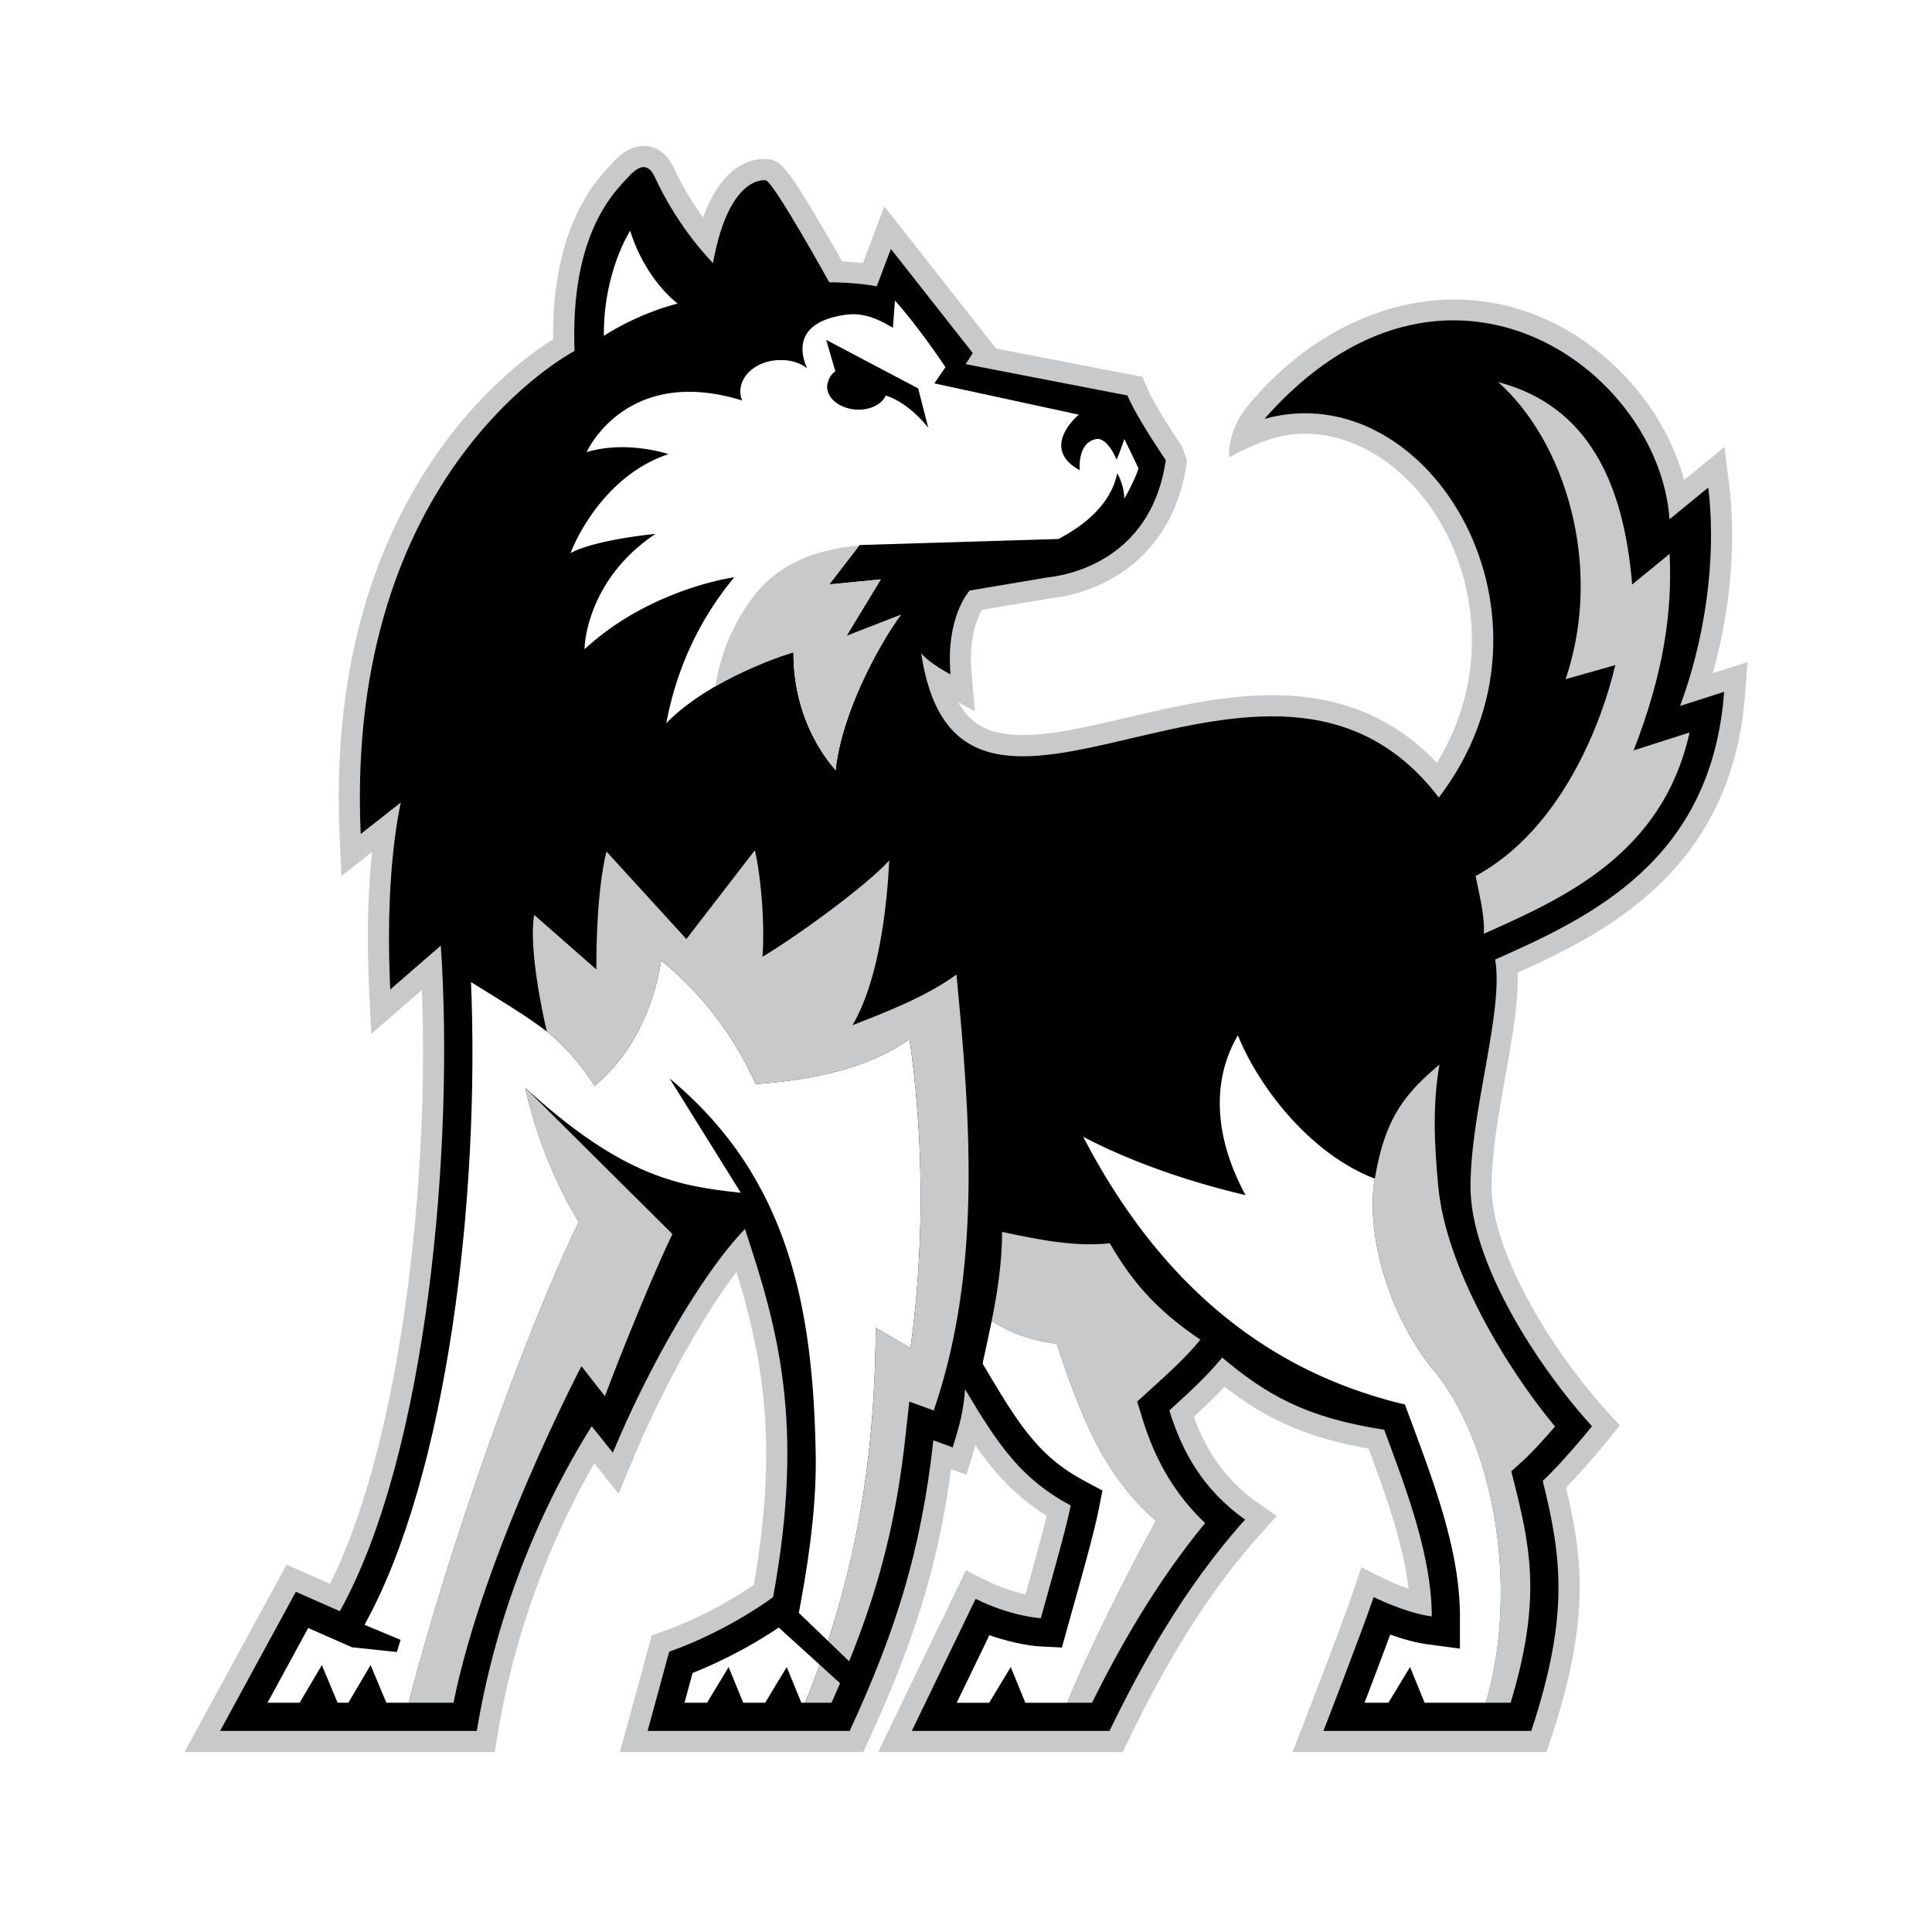
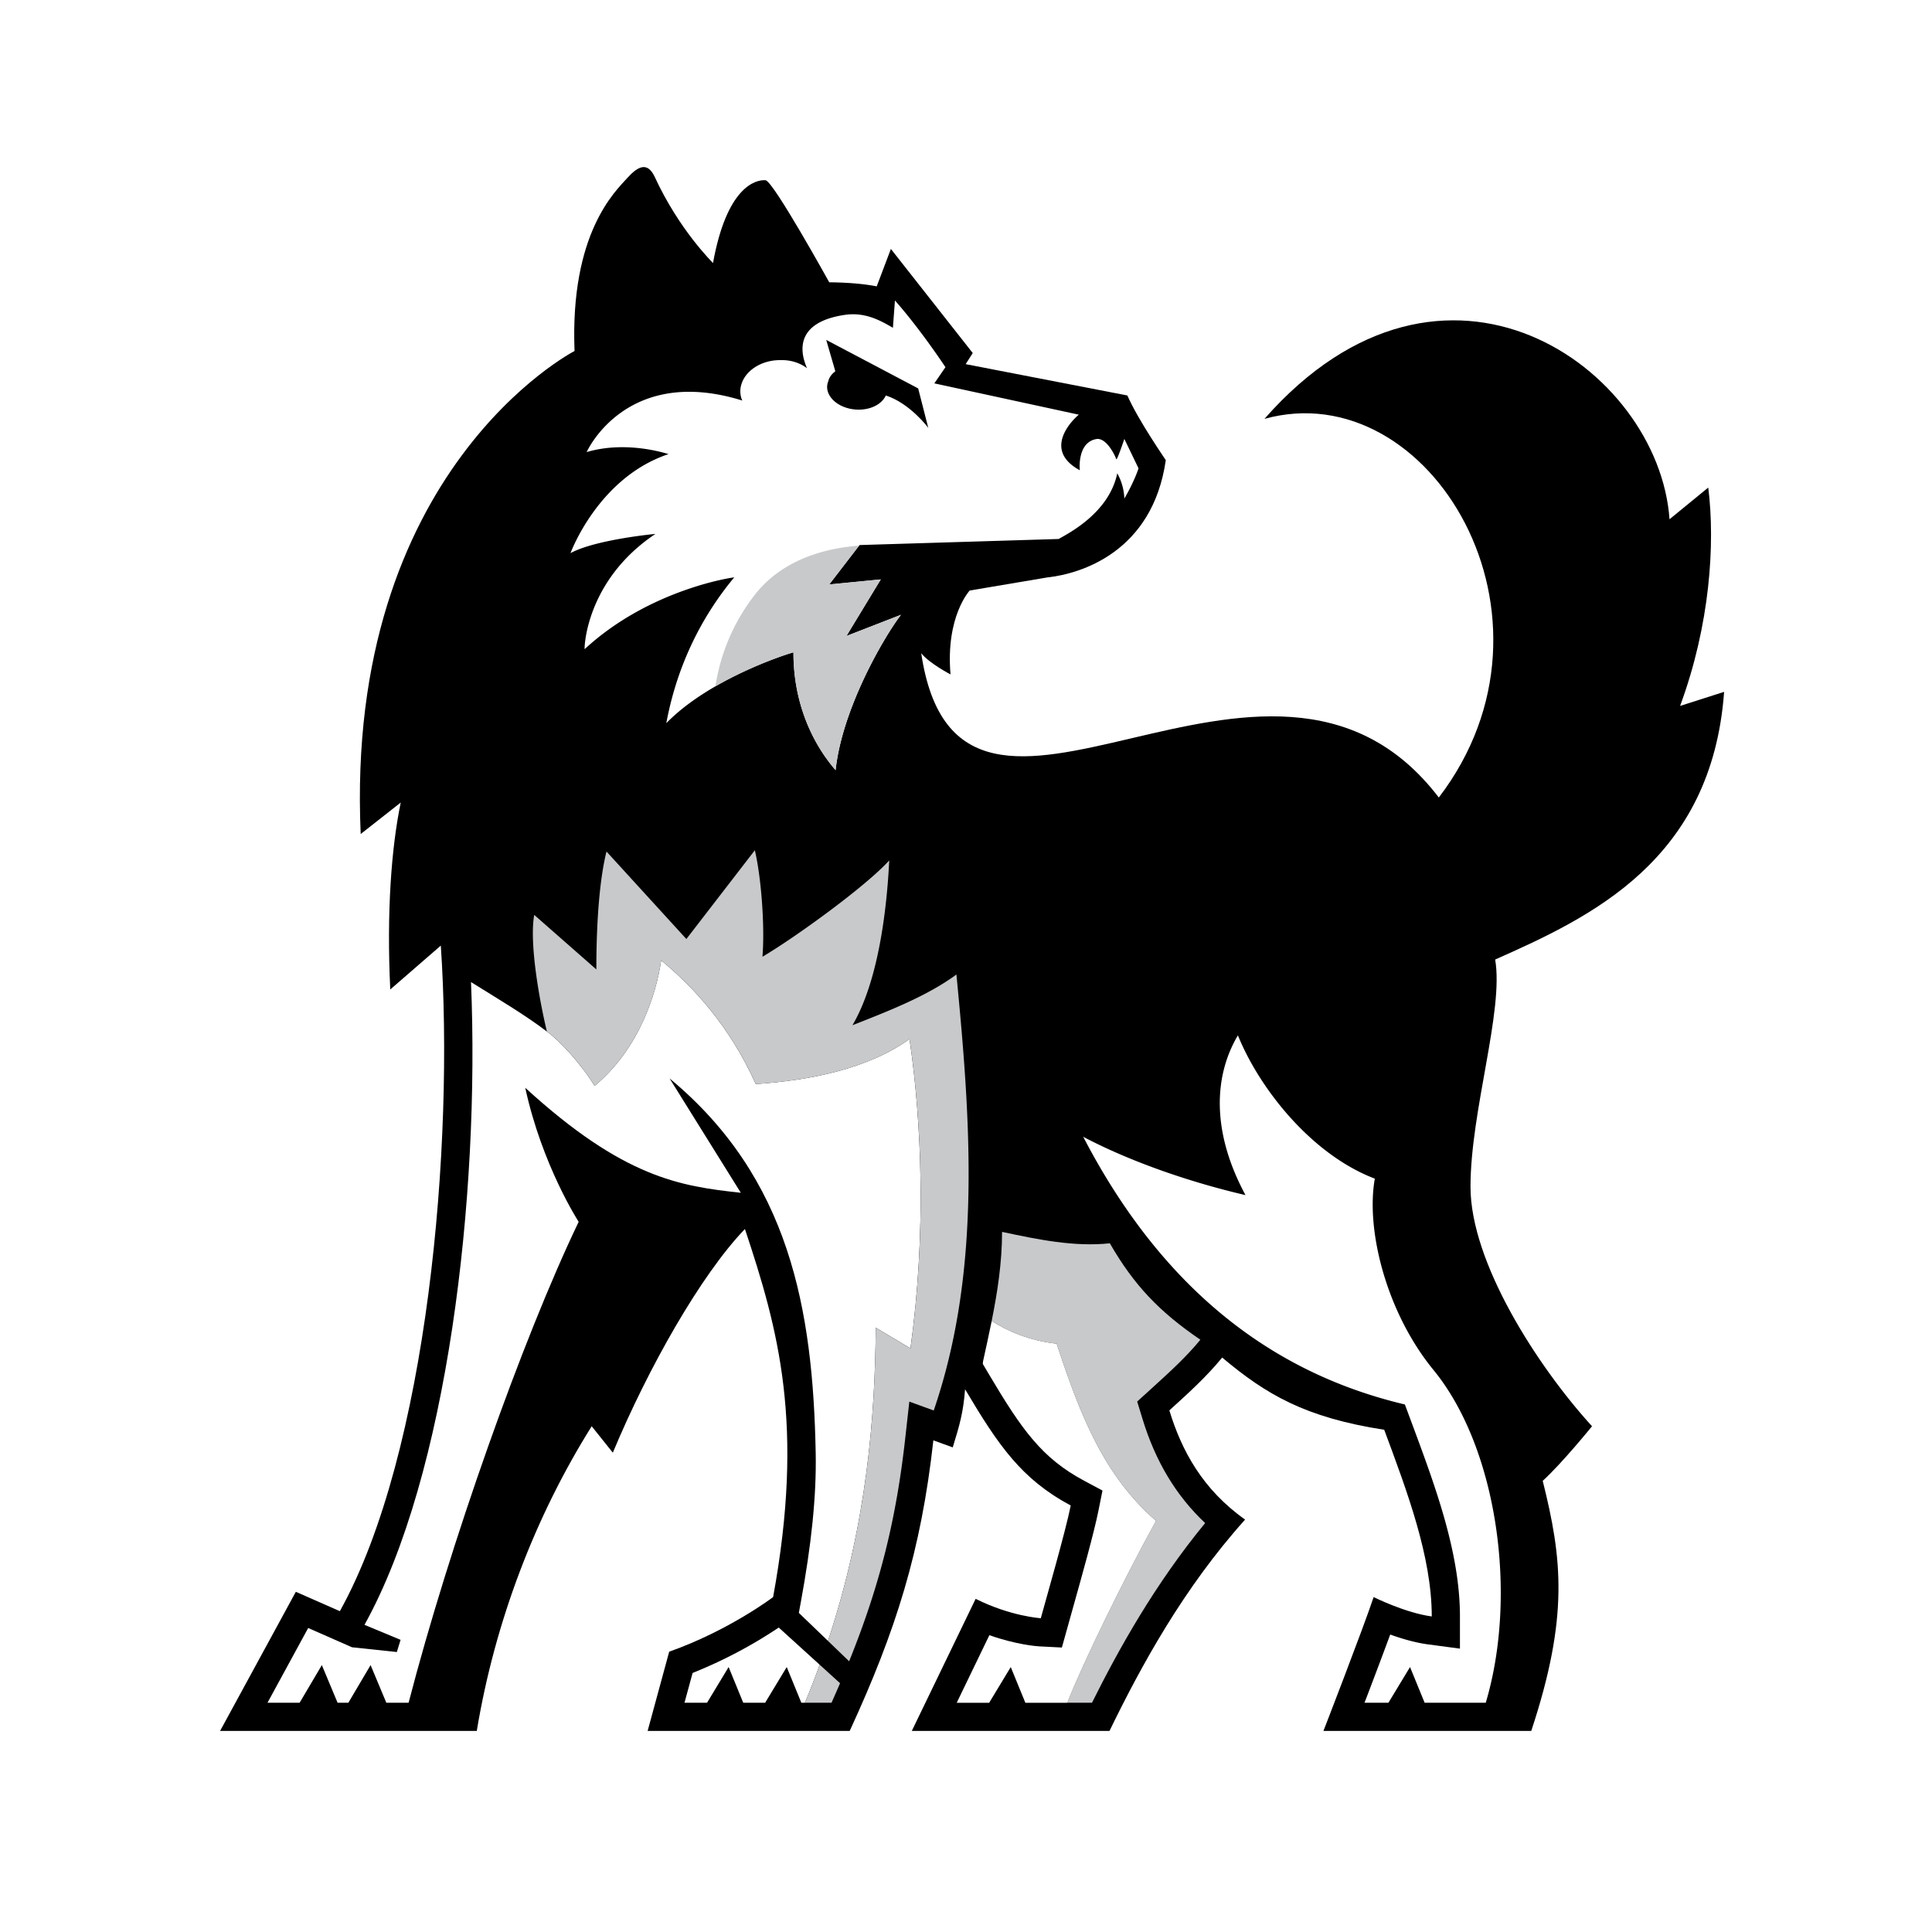
<svg xmlns="http://www.w3.org/2000/svg" width="2500" height="2500" viewBox="0 0 192.756 192.756">
  <g fill-rule="evenodd" clip-rule="evenodd">
    <path fill="#fff" d="M0 0h192.756v192.756H0V0z" />
-     <path d="M61 16.368l-.212.232c-1.421 1.536-5.605 6.058-5.605 16.806 0 .138.007.287.008.428-4.636 2.932-21.395 15.613-21.395 45.73 0 1.218.028 2.465.085 3.741l.182 4.1 3.053-2.398a85.018 85.018 0 0 0-.414 8.603c0 1.696.043 3.439.128 5.213l.21 4.335 5.053-4.386c.073 1.955.114 3.966.114 6.027 0 18.436-2.937 40.4-9.272 53.217l-4.346-1.912-10.179 18.7h30.947l.292-1.765a81.297 81.297 0 0 1 9.644-27.043l2.427 3.034 1.369-3.286c2.99-7.176 6.915-14.242 10.387-18.846 1.721 5.604 2.967 11.182 2.967 18.192 0 3.833-.376 8.104-1.239 13.034-1.383.949-4.847 3.159-9.141 4.675l-1.042.368-3.167 11.636h24.271l.565-1.227c4.604-9.995 6.927-17.577 8.197-26.988l1.53.557.653-2.12.252-.826c1.957 2.836 4.062 5.126 7.109 7.03-.555 2.274-1.5 5.641-2.115 7.841a17.84 17.84 0 0 1-4.035-1.439l-1.912-.955-8.761 18.128h24.403l.576-1.186c2.912-5.986 7.045-13.738 13.205-20.6l1.58-1.761-1.932-1.368c-2.963-2.098-4.992-4.841-6.334-8.546 1.062-.975 2.094-1.945 3.074-2.99 3.896 3.028 7.764 4.995 14.367 6.171 1.746 4.704 3.455 9.504 3.996 13.992a25.198 25.198 0 0 1-2.555-1.062l-2.172-1.082-.77 2.302c-1.025 3.078-4.934 13.156-4.975 13.258l-1.113 2.871h25.338l.479-1.446c2.068-6.256 2.828-10.953 2.828-15.044 0-3.542-.582-6.638-1.361-9.89 1.908-1.938 4.123-4.666 4.232-4.799l1.139-1.409-1.219-1.339c-5.752-6.309-11.574-16.054-11.574-22.477 0-3.324.697-7.234 1.371-11.017.631-3.532 1.234-6.914 1.234-9.693 0-.223-.016-.43-.023-.643 9.008-4.045 21.439-10.403 22.715-27.868l.227-3.112-3.467 1.109c1.518-5.408 1.939-10.207 1.939-13.762 0-2.196-.152-3.921-.293-5.031l-.473-3.787-4.029 3.296c-2.004-7.504-8.205-14.263-15.896-16.862-9.465-3.197-20.129.421-27.555 9.369-2.201 2.65-1.941 5.237-1.941 5.237s1.875-1.1 4.086-1.813c5.715-1.844 12.18 1.087 16.26 7.131 2.346 3.472 3.875 8.042 3.875 12.928 0 4.006-1.045 8.221-3.494 12.219-9.137-9.609-21.156-6.795-30.939-4.499-6.047 1.42-11.76 2.761-14.926.612-.747-.506-1.372-1.228-1.896-2.15l1.666.871-.329-3.829a16.314 16.314 0 0 1-.061-1.372c0-2.584.67-4.145 1.098-4.885l6.893-1.163-.127.018c5.756-.615 12.369-4.482 13.66-13.494l.021-.299-.496-1.385c-2.193-3.261-3.121-5.014-3.512-5.911l-.443-1.016-14.588-2.826L88.23 20.597l-2.135 5.646a30.015 30.015 0 0 0-2.076-.154c-.469-.853-1.204-2.121-2.36-4.08-3.341-5.656-3.902-5.99-5.034-6.123l-.048-.005-.049-.003c-1.387-.099-4.415.387-6.384 5.83-1.124-1.569-2.138-3.264-2.94-5.009l-.027-.058c-.749-1.509-1.802-1.948-2.554-2.052-1.799-.247-3.124 1.225-3.623 1.779z" fill="#c8c9cb" />
    <path d="M38.937 98.719l5.043-4.377c1.349 19.841-1.287 50.591-10.072 66.404l-4.393-1.933-7.556 13.881h25.61c1.801-10.895 5.842-21.437 11.465-30.397l2.108 2.636c3.515-8.435 8.786-17.747 13.179-22.315 3.339 10.015 5.974 19.504 2.812 36.724 0 0-4.393 3.338-10.367 5.446l-2.152 7.907h20.162c4.612-10.016 7.117-17.923 8.346-28.992l1.933.703c.704-2.284 1.055-3.515 1.23-5.799 3.339 5.623 5.622 8.961 10.542 11.598-.527 2.635-2.459 9.312-2.986 11.245 0 0-2.986-.176-6.502-1.934l-6.369 13.179h19.724c3.162-6.501 7.379-14.232 13.529-21.085-4.217-2.987-6.326-6.853-7.557-10.895 1.934-1.757 3.689-3.339 5.271-5.271 4.395 3.69 8.26 5.975 16.166 7.205 2.285 6.149 4.744 12.651 4.744 18.625-2.637-.352-5.799-1.933-5.799-1.933-1.055 3.162-5.008 13.354-5.008 13.354h20.734c3.777-11.421 3.074-17.22 1.143-24.951 1.932-1.757 4.92-5.446 4.92-5.446-5.447-5.975-12.125-16.341-12.125-23.897 0-7.555 3.338-17.57 2.461-22.667 9.488-4.217 21.611-9.839 22.842-26.708l-4.393 1.405c2.986-8.083 3.514-16.165 2.811-21.787l-3.865 3.162c-1.055-15.11-22.49-30.397-40.414-10.016 16.518-4.568 31.102 19.855 17.396 37.778-17.044-22.315-47.792 11.421-51.64-14.399.782.999 2.923 2.117 2.923 2.117-.497-5.801 1.915-8.369 1.915-8.369l7.764-1.311c3.277-.35 10.482-2.51 11.799-11.696 0-.021-2.754-3.98-3.832-6.454l-16.134-3.125.706-1.109-8.167-10.386-1.412 3.731c-1.314-.249-2.849-.385-4.739-.403 0 0-5.581-10.094-6.353-10.184-1.034-.074-3.876.704-5.244 8.268.007-.034-3.351-3.233-5.848-8.672-.704-1.418-1.608-1.036-2.722.202-1.155 1.294-5.705 5.462-5.244 17.241-.047.026-22.953 11.847-21.335 48.19l3.996-3.14c-.93 4.445-1.421 10.925-1.046 18.65z" />
    <path d="M79.165 65.09c0-.043-8.167 2.423-12.687 7.061 1.001-5.398 3.284-10.346 6.776-14.544.027-.032-8.398 1.126-14.922 7.159-.049.013.053-6.814 7.057-11.494-.024-.008-6.02.569-8.469 1.915-.013.031 2.737-7.54 9.781-9.881.022.027-4.07-1.416-8.167-.202.003-.025 3.908-8.742 15.527-5.142-.138-.278-.189-.568-.201-.907.012-1.723 1.807-3.152 4.033-3.126.993-.026 1.911.269 2.622.806-.302-.729-1.98-4.54 3.933-5.343 2.028-.236 3.543.683 4.638 1.311l.202-2.723c2.566 2.897 5.04 6.654 5.04 6.654l-1.108 1.614 14.419 3.125c0-.034-4.018 3.318.1 5.546-.014.042-.318-2.842 1.715-3.126.84-.057 1.613 1.234 1.916 2.017.045.245.807-2.017.807-2.017l1.41 2.924c.012.037-.447 1.373-1.41 3.025a5.62 5.62 0 0 0-.707-2.521c-.83 4.022-5.035 6.073-5.848 6.553l-19.864.606-3.025 3.932 5.144-.504-3.429 5.647 5.444-2.117c-1.672 2.179-5.858 9.314-6.524 15.499-2.475-2.855-4.219-6.941-4.203-11.747z" fill="#fff" />
    <path d="M85.71 54.442c-3.117.226-7.683 1.257-10.539 5.08a19.608 19.608 0 0 0-3.793 8.954c3.897-2.25 7.788-3.417 7.787-3.387-.016 4.807 1.728 8.893 4.202 11.747.667-6.185 4.853-13.32 6.524-15.499l-5.444 2.117 3.429-5.647-5.144.504 2.978-3.869z" fill="#c8c9cb" />
-     <path d="M60.248 33.509s3.107-2.118 7.361-3.227c0 0-3.175-2.28-4.739-7.26-.001 0-2.682 4.124-2.622 10.487z" fill="#fff" />
    <path d="M91.606 38.752l1.008 3.933s-1.815-2.448-4.234-3.228c-.491 1.087-2.07 1.666-3.63 1.311-1.603-.367-2.572-1.603-2.117-2.722.099-.428.377-.759.706-1.009l-.907-3.125 9.174 4.84z" />
-     <path d="M148.031 93.165c8.051-3.578 17.848-7.971 20.539-20.085l-5.584 1.787c3.031-7.76 3.873-13.933 3.59-19.608l-3.738 3.057c-.84-10.286-4.486-17.86-13.371-20.198 6.641 5.891 10.566 18.328 6.732 29.643l4.957-1.402c-1.217 5.235-5.143 16.271-13.934 21.039.282 1.496.964 4.052.809 5.767zM155.145 142.324c-4.783-5.752-10.883-15.757-11.652-23.974-.381-4.048-.586-8.15.125-12.143-3.289 2.782-5.439 5.186-6.451 11.385-.918 5.154 1.174 13.38 5.85 19.085 6.385 7.79 8.428 22.45 5.217 33.205h2.482c1.416-4.706 1.959-8.339 1.959-11.56 0-3.497-.637-6.512-1.484-9.898l-.408-1.631 1.244-1.131c.885-.804 2.112-2.169 3.118-3.338z" fill="#c8c9cb" />
    <path d="M143.016 136.678c-4.676-5.705-6.768-13.931-5.85-19.085-6.324-2.404-11.51-8.982-13.66-14.295-2.404 4.049-2.656 9.614.758 15.938-5.438-1.264-11.385-3.287-16.191-5.817 8.35 16.064 19.734 23.781 32.092 26.705l.709 1.907c2.354 6.332 4.785 12.88 4.785 19.243v3.211l-3.184-.425c-1.293-.172-2.627-.57-3.773-.981a630.647 630.647 0 0 1-2.564 6.805h2.385l2.156-3.562 1.457 3.562h6.098c3.209-10.756 1.166-25.416-5.218-33.206z" fill="#fff" />
    <path d="M120.238 151.956c-2.887-2.714-4.957-6.141-6.26-10.422l-.52-1.703 1.492-1.356c1.83-1.662 3.408-3.098 4.811-4.811-4.1-2.79-6.629-5.447-9.033-9.62-3.541.379-7.209-.381-10.752-1.139 0 3.076-.463 6.037-1.035 8.883 1.523.996 3.771 1.978 6.482 2.271 2.43 7.387 4.77 13.185 9.912 17.673-3.127 5.645-7.299 14.188-8.852 18.15h2.465c2.677-5.37 6.273-11.822 11.29-17.926z" fill="#c8c9cb" />
    <path d="M105.424 134.06c-2.711-.294-4.959-1.275-6.482-2.271-.275 1.366-.574 2.706-.861 4.02l-.029.268.65 1.096c3.25 5.473 5.242 8.298 9.453 10.555l1.84.984-.41 2.045c-.436 2.179-1.699 6.678-2.535 9.655l-1.105 3.962-2.268-.116c-.281-.017-2.287-.171-4.967-1.115l-3.258 6.742h3.237l2.154-3.562 1.457 3.562h4.186c1.553-3.962 5.725-12.506 8.852-18.15-5.145-4.491-7.484-10.289-9.914-17.675z" fill="#fff" />
-     <path d="M40.767 169.883h4.478c3.044-15.063 12.769-33.579 12.769-33.579s1.606 2.078 2.338 2.992c1.872-4.97 4.769-12.063 6.733-16.177L52.404 108.53c1.683 7.762 5.33 13.372 5.33 13.372-5.595 11.647-12.895 32.284-16.967 47.981z" fill="#c8c9cb" />
    <path d="M77.695 162.381a46.495 46.495 0 0 1-8.594 4.53l-.809 2.972h2.249l2.154-3.562 1.458 3.562h2.186l2.154-3.562 1.457 3.562h.36a90.073 90.073 0 0 0 1.474-3.79l-4.089-3.712z" fill="#fff" />
    <path d="M90.743 103.669c-4.208 2.992-9.912 4.114-15.336 4.488-2.618-5.798-6.172-9.633-9.444-12.344-.468 3.273-2.151 8.79-6.64 12.53-1.309-2.151-3.448-4.49-4.758-5.425-2.15-1.645-4.933-3.29-7.572-4.936.897 21.389-2.336 49.202-10.628 64.128l3.602 1.497-.375 1.216-4.472-.474-4.372-1.923-4.058 7.455h3.205l2.216-3.754 1.57 3.754h1.077l2.216-3.754 1.57 3.754h2.223c4.073-15.697 11.373-36.334 16.967-47.98 0 0-3.647-5.61-5.33-13.372 9.818 8.978 15.429 9.819 21.507 10.474l-7.107-11.408c11.97 9.912 14.307 23.004 14.579 37.391.082 4.337-.443 9.189-1.485 14.862l-.196 1.071 2.907 2.796c3.94-11.888 4.689-22.567 4.769-31.246l3.46 2.057c1.588-11.501 1.12-22.629-.095-30.857z" fill="#fff" />
    <path d="M81.784 166.093a88.722 88.722 0 0 1-1.474 3.79h2.651c.295-.66.576-1.308.851-1.948l-2.028-1.842zM95.422 97.227c-2.909 2.149-6.83 3.668-10.372 5.06 2.53-4.301 3.415-11.258 3.669-16.444-2.277 2.529-9.234 7.59-12.65 9.613.253-3.036-.126-7.969-.759-10.625l-6.831 8.855-7.969-8.729c-.633 2.53-1.012 6.578-1.012 11.764L53.3 91.28c-.506 2.783.506 8.477 1.265 11.639 1.31.935 3.449 3.273 4.758 5.425 4.488-3.74 6.172-9.257 6.64-12.53 3.272 2.711 6.826 6.546 9.444 12.344 5.424-.374 11.128-1.496 15.336-4.488 1.216 8.229 1.683 19.356.093 30.857l-3.46-2.057c-.079 8.679-.829 19.358-4.769 31.246l2.111 2.031c3.093-7.668 4.704-14.206 5.609-22.355l.395-3.554 2.436.886c4.817-14.058 3.657-29.078 2.264-43.497z" fill="#c8c9cb" />
  </g>
</svg>